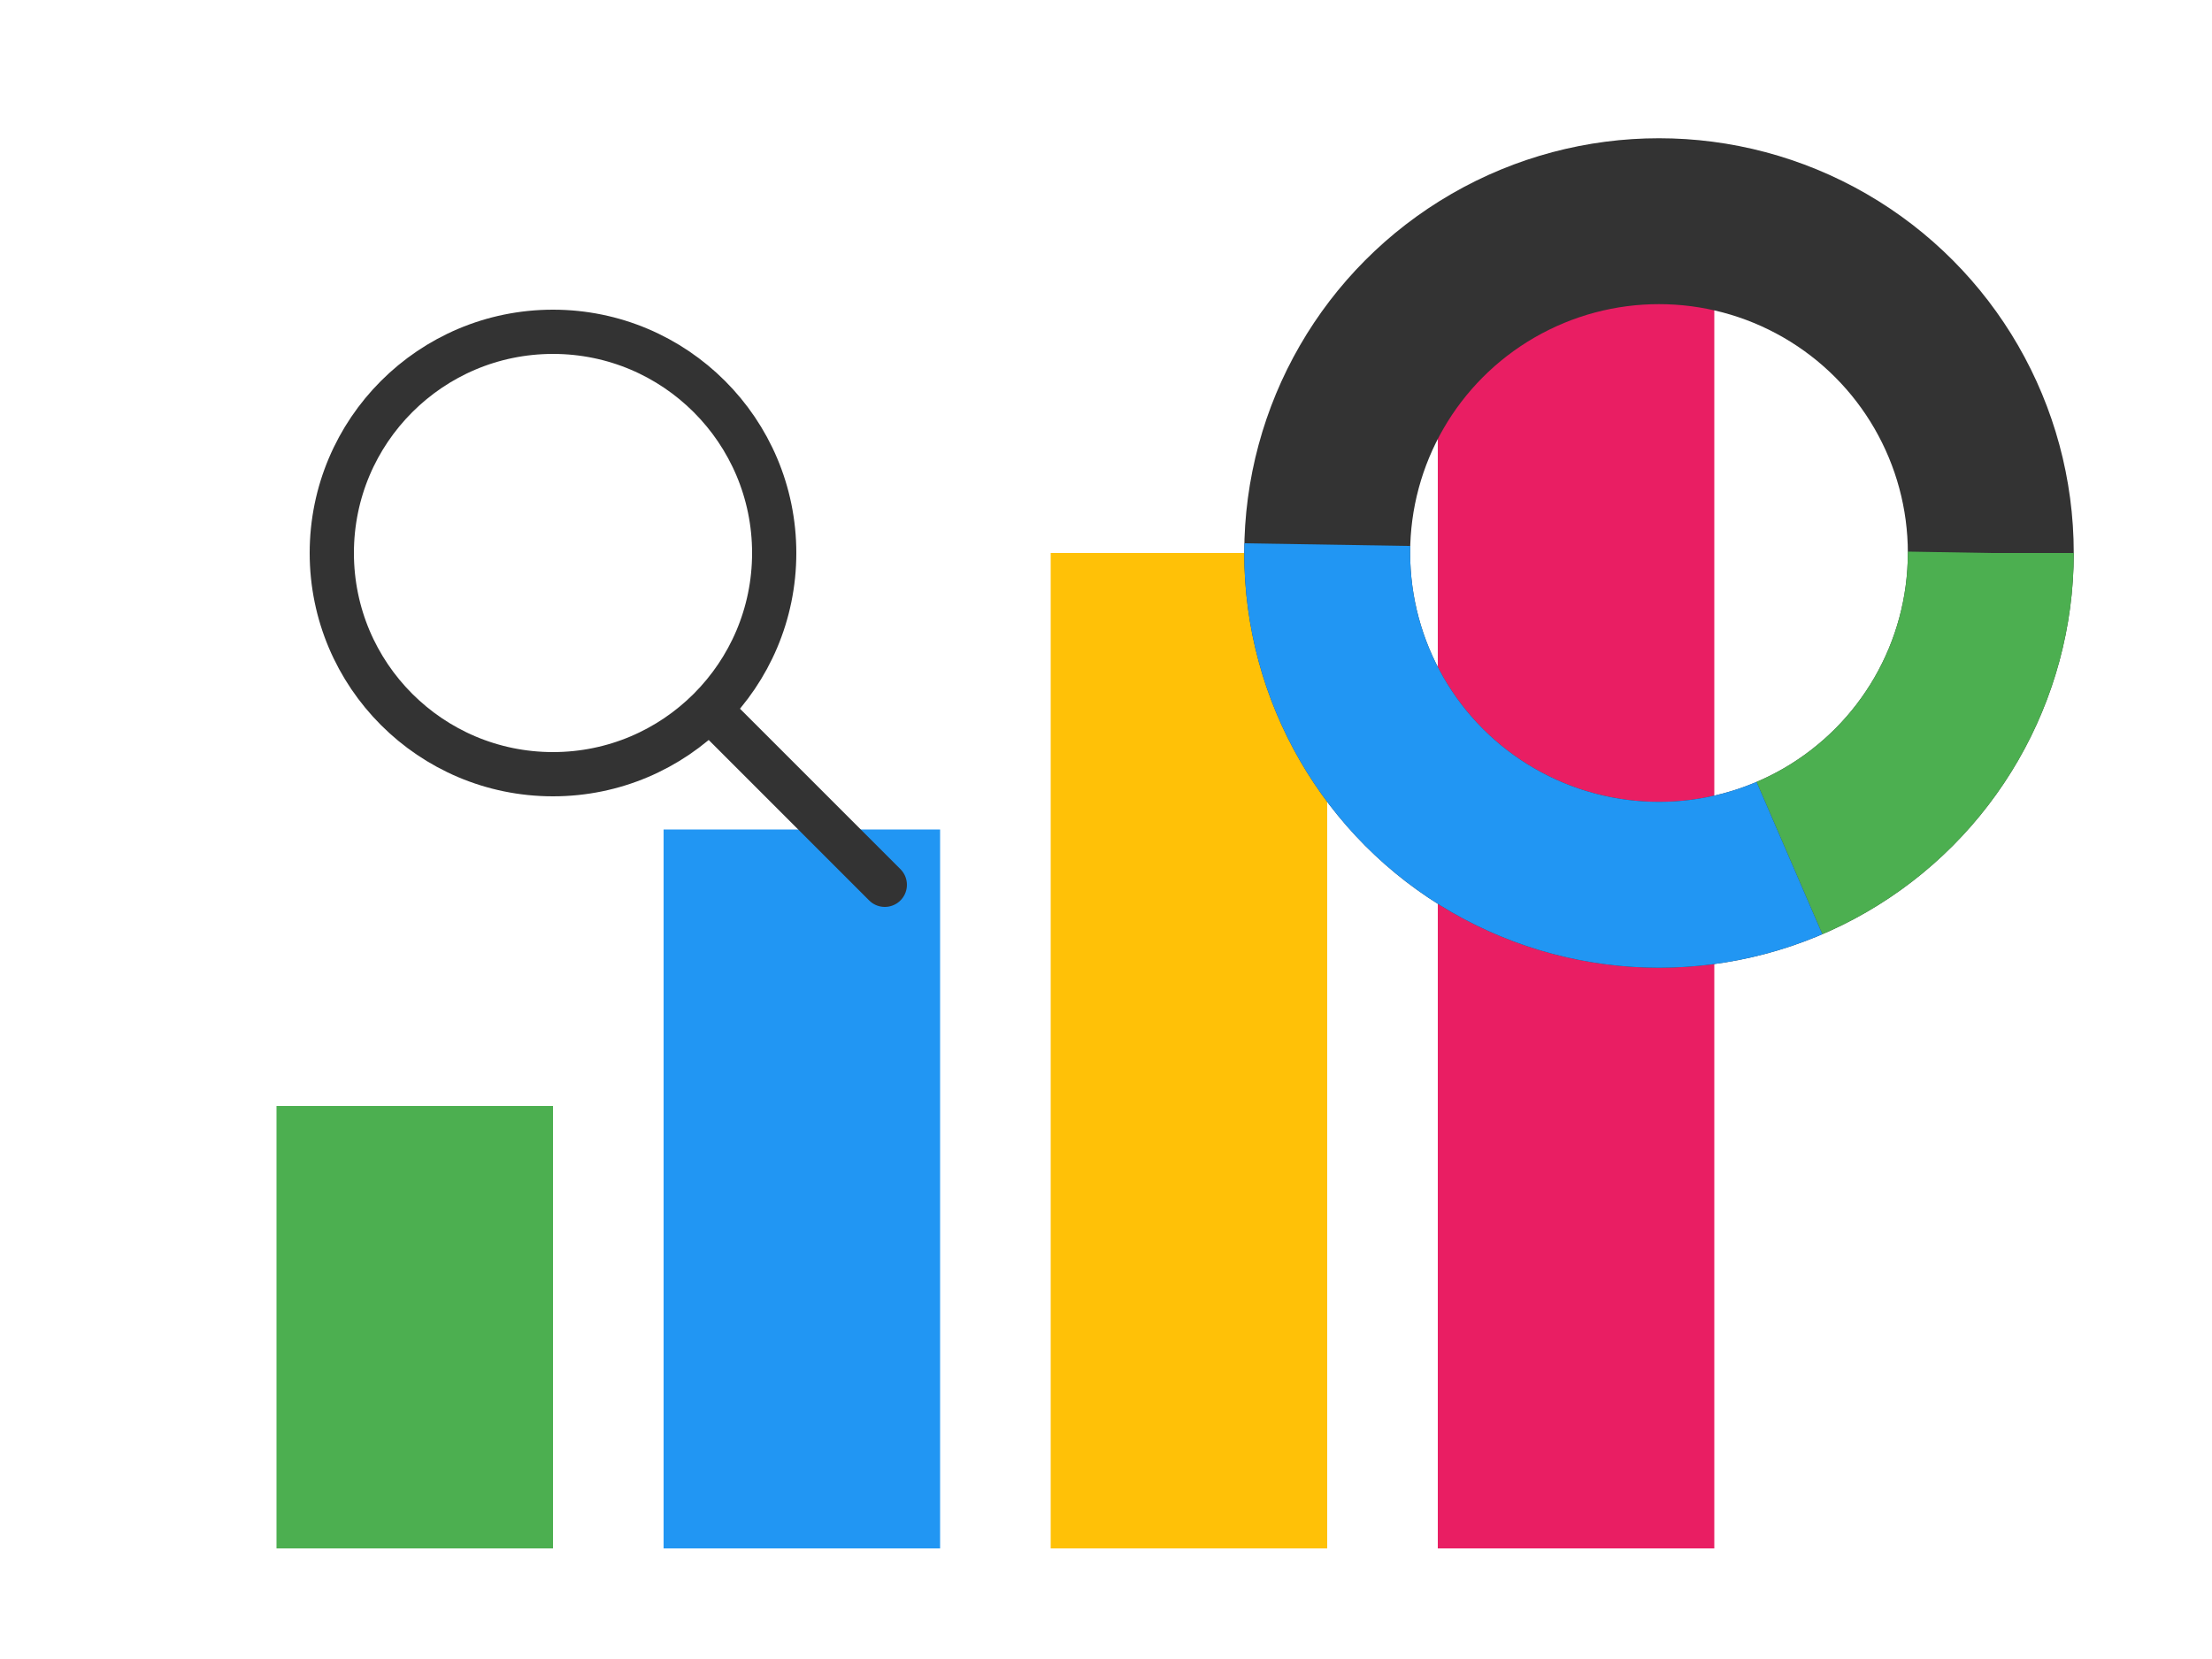
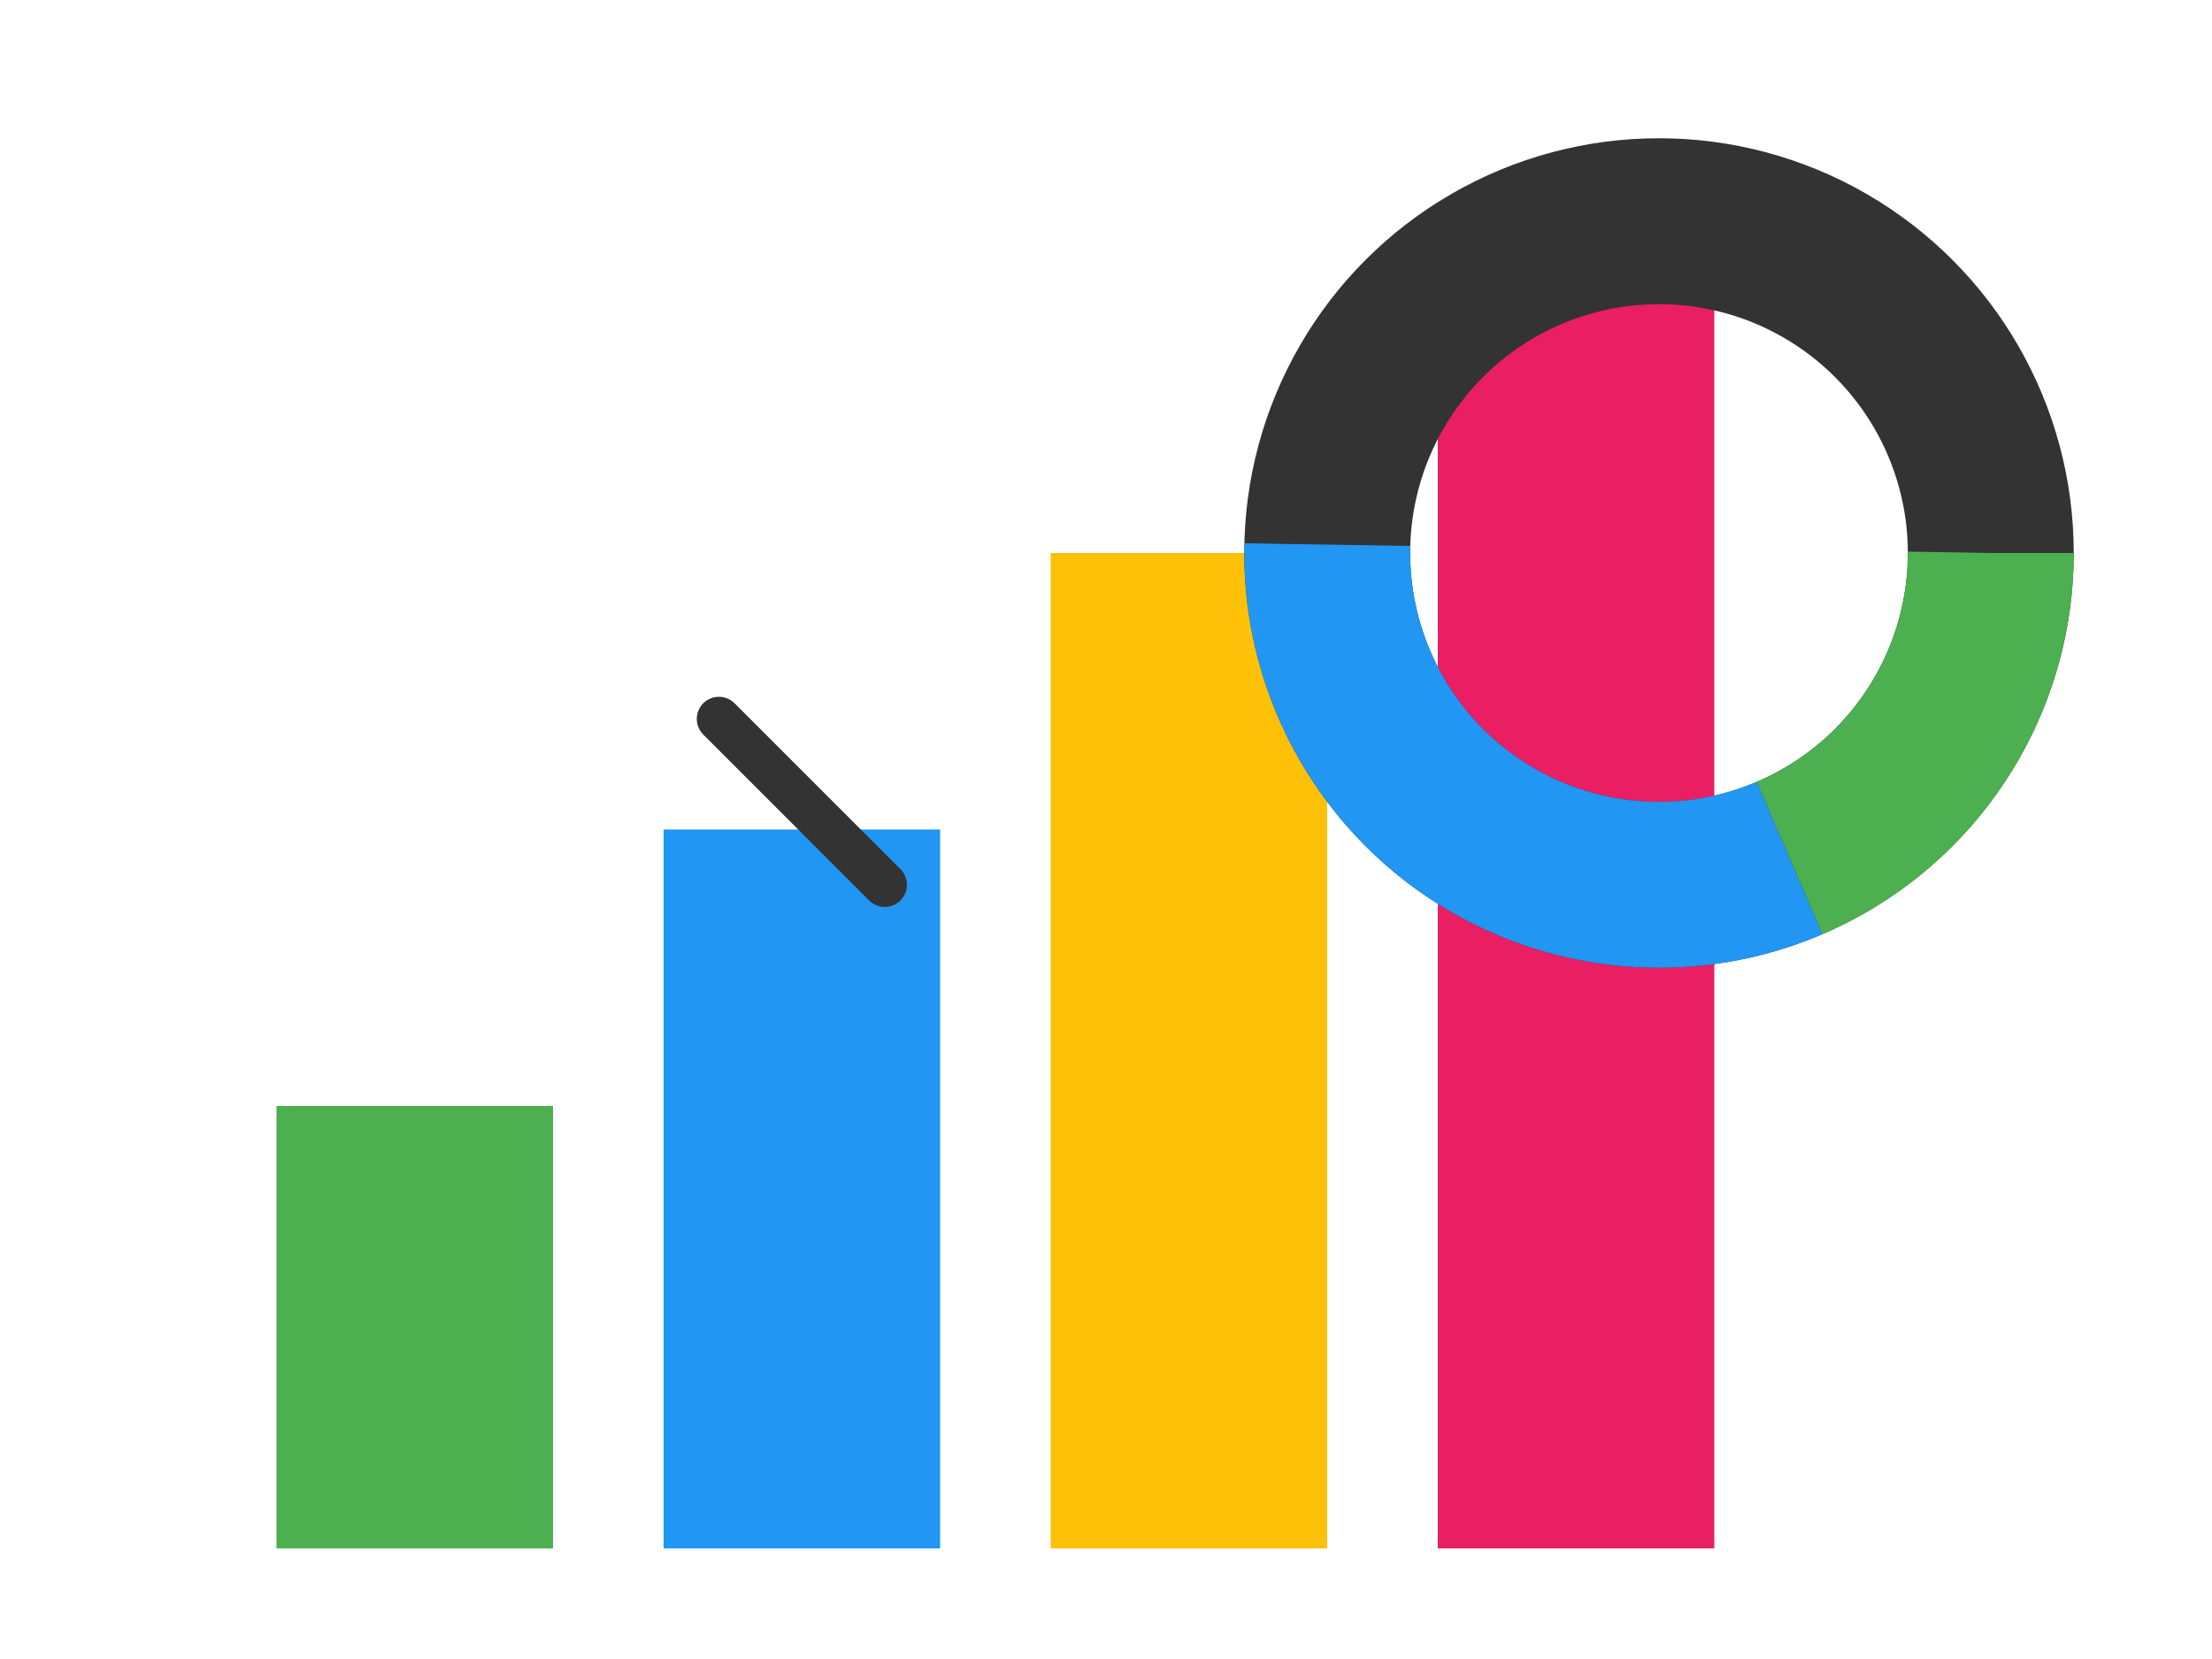
<svg xmlns="http://www.w3.org/2000/svg" width="400" height="300" viewBox="0 0 400 300">
  <rect x="50" y="200" width="50" height="80" fill="#4CAF50" />
  <rect x="120" y="150" width="50" height="130" fill="#2196F3" />
  <rect x="190" y="100" width="50" height="180" fill="#FFC107" />
  <rect x="260" y="50" width="50" height="230" fill="#E91E63" />
  <circle cx="300" cy="100" r="60" fill="none" stroke="#333" stroke-width="30" />
  <circle cx="300" cy="100" r="60" fill="none" stroke="#4CAF50" stroke-width="30" stroke-dasharray="70 314" />
  <circle cx="300" cy="100" r="60" fill="none" stroke="#2196F3" stroke-width="30" stroke-dasharray="120 314" stroke-dashoffset="-70" />
-   <circle cx="100" cy="100" r="40" fill="none" stroke="#333" stroke-width="8" />
  <line x1="130" y1="130" x2="160" y2="160" stroke="#333" stroke-width="8" stroke-linecap="round" />
</svg>